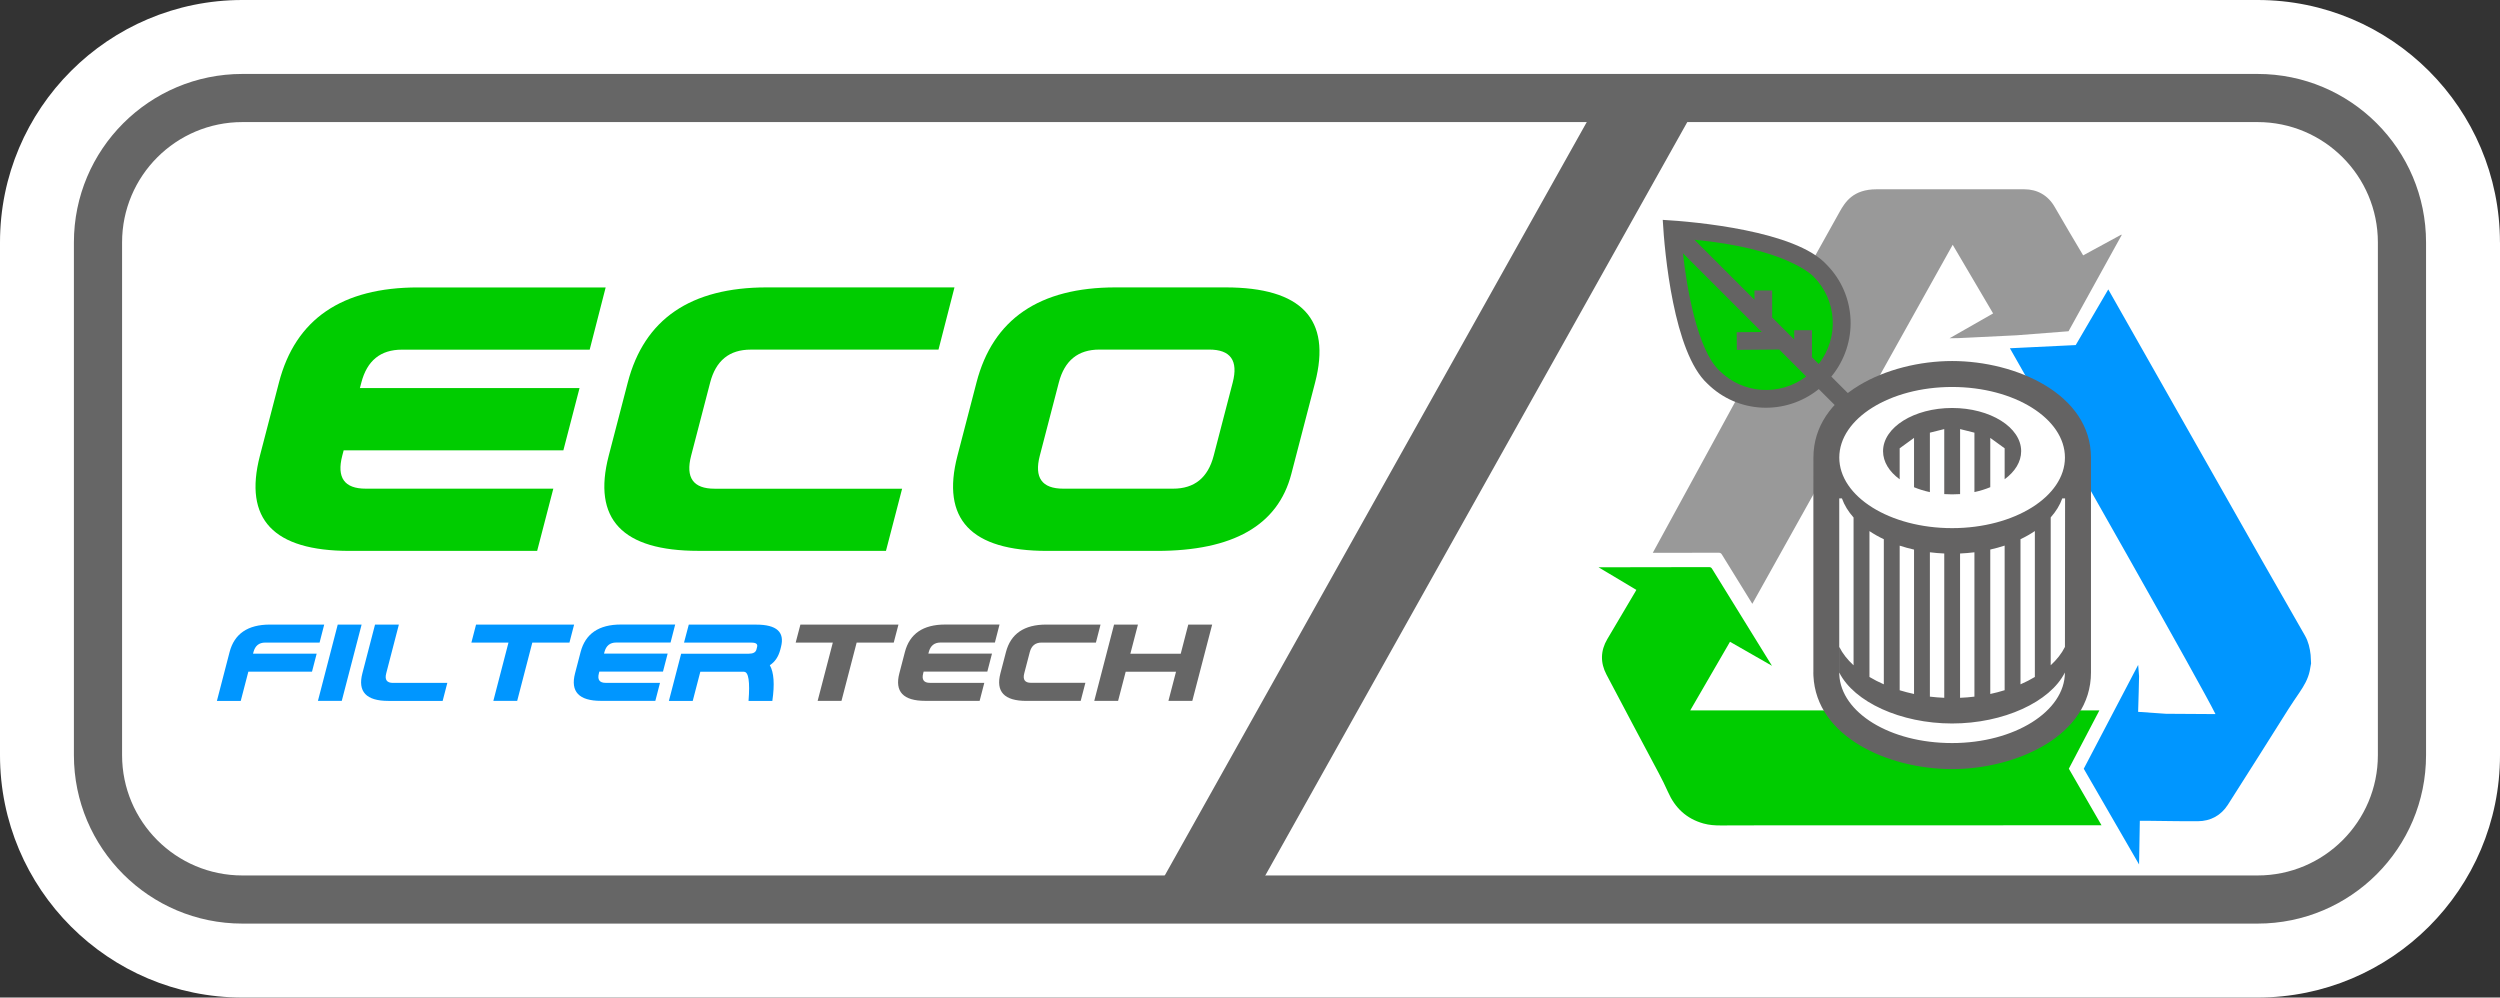
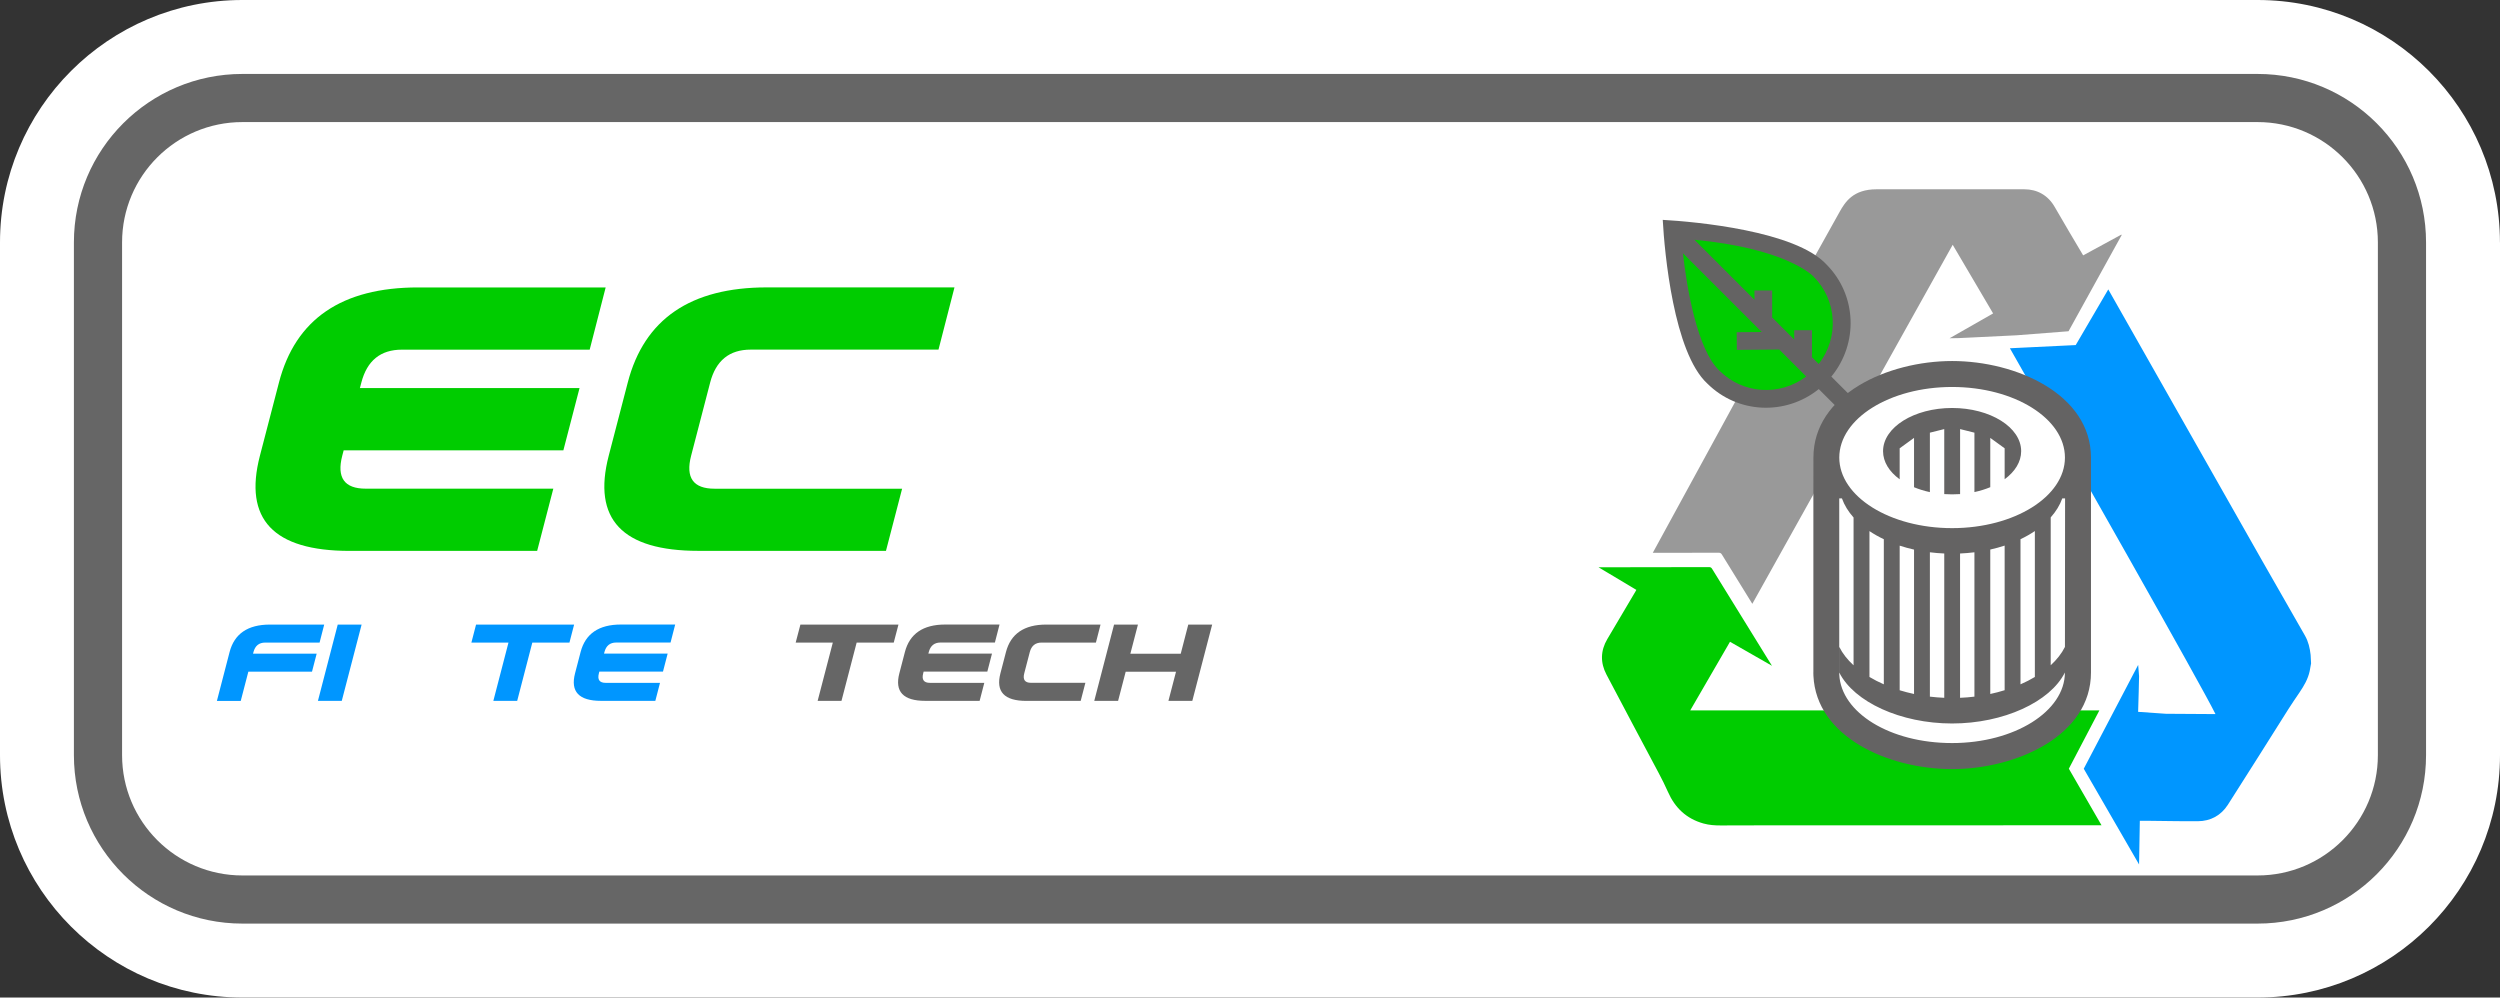
<svg xmlns="http://www.w3.org/2000/svg" id="Capa_1" data-name="Capa 1" viewBox="0 0 556.82 222.18">
  <rect x="0" y="0" width="556.82" height="222.18" fill="#333333" stroke="none" />
  <defs>
    <style>
      .cls-1 {
        fill: #646363;
      }

      .cls-2 {
        fill: #fff;
      }

      .cls-3, .cls-4, .cls-5 {
        fill-rule: evenodd;
      }

      .cls-3, .cls-6 {
        fill: #0096ff;
      }

      .cls-7, .cls-4 {
        fill: #666;
      }

      .cls-8 {
        fill: #999;
      }

      .cls-9, .cls-5 {
        fill: #0c0;
      }
    </style>
  </defs>
  <path class="cls-2" d="M556.82,53.99v114.2c0,29.82-24.18,53.99-53.99,53.99H53.99c-29.82,0-53.99-24.17-53.99-53.99V53.99C0,24.17,24.18,0,53.99,0h448.83c29.82,0,53.99,24.17,53.99,53.99Z" />
  <path class="cls-7" d="M53.99,27.19c-14.8,0-26.8,12-26.8,26.8v114.2c0,14.8,12,26.8,26.8,26.8h448.83c14.8,0,26.8-12,26.8-26.8V53.99c0-14.8-12-26.8-26.8-26.8H53.99ZM53.99,16.47h448.83c20.73,0,37.53,16.8,37.53,37.52v114.2c0,20.72-16.8,37.52-37.53,37.52H53.99c-20.72,0-37.53-16.8-37.53-37.52V53.99c0-20.72,16.8-37.52,37.53-37.52Z" />
-   <polygon class="cls-7" points="377.75 23.72 278.62 200.7 256.23 200.7 355.36 23.72 377.75 23.72" />
  <path class="cls-3" d="M55.31,149.62l-1.69,6.49h-5.31l2.82-10.86c1.06-4.09,4.06-6.14,8.98-6.14h12.1l-1.03,4.01h-12.11c-1.38,0-2.25.71-2.62,2.12l-.09.35h14.17l-1.04,4.01h-14.17Z" />
  <polygon class="cls-3" points="75.22 139.12 80.54 139.12 76.12 156.11 70.81 156.11 75.22 139.12" />
-   <path class="cls-3" d="M86.02,149.98c-.37,1.42.14,2.12,1.51,2.12h12.1l-1.04,4.01h-12.1c-4.92,0-6.85-2.05-5.78-6.14l2.82-10.86h5.31l-2.82,10.86Z" />
  <polygon class="cls-3" points="118.56 143.13 115.19 156.11 109.88 156.11 113.25 143.13 104.99 143.13 106.03 139.12 127.87 139.12 126.83 143.13 118.56 143.13" />
  <path class="cls-3" d="M133.48,149.62l-.09.35c-.37,1.42.14,2.12,1.51,2.12h12.1l-1.04,4.01h-12.1c-4.92,0-6.85-2.05-5.78-6.14l1.23-4.72c1.06-4.09,4.06-6.14,8.97-6.14h12.1l-1.03,4.01h-12.11c-1.38,0-2.25.71-2.62,2.12l-.09.35h14.17l-1.04,4.01h-14.17Z" />
-   <path class="cls-3" d="M165.72,149.62h-9.74l-1.69,6.49h-5.31l2.73-10.51h15.05c.98,0,1.56-.31,1.72-.94l.15-.59c.16-.63-.25-.94-1.23-.94h-15.05l1.06-4.01h15.04c4.53,0,6.36,1.65,5.5,4.96l-.15.59c-.41,1.58-1.19,2.75-2.34,3.49.91,1.59,1.1,4.24.56,7.96h-5.3c.34-4.33,0-6.49-1-6.49Z" />
  <polygon class="cls-4" points="190.8 143.13 187.42 156.11 182.11 156.11 185.49 143.13 177.22 143.13 178.27 139.12 200.11 139.12 199.06 143.13 190.8 143.13" />
  <path class="cls-4" d="M205.71,149.62l-.09.35c-.37,1.42.14,2.12,1.51,2.12h12.1l-1.04,4.01h-12.1c-4.92,0-6.85-2.05-5.78-6.14l1.23-4.72c1.06-4.09,4.06-6.14,8.98-6.14h12.1l-1.03,4.01h-12.11c-1.38,0-2.25.71-2.62,2.12l-.09.35h14.17l-1.04,4.01h-14.17Z" />
  <path class="cls-4" d="M241.74,152.1l-1.04,4.01h-12.1c-4.92,0-6.85-2.05-5.78-6.14l1.23-4.72c1.06-4.09,4.06-6.14,8.97-6.14h12.1l-1.03,4.01h-12.11c-1.38,0-2.25.71-2.62,2.12l-1.23,4.72c-.37,1.42.14,2.12,1.51,2.12h12.1Z" />
  <polygon class="cls-4" points="248.13 139.12 253.45 139.12 251.76 145.61 262.98 145.61 264.66 139.12 269.98 139.12 265.56 156.11 260.24 156.11 261.93 149.62 250.72 149.62 249.03 156.11 243.72 156.11 248.13 139.12" />
  <path class="cls-5" d="M76.55,100.28l-.32,1.22c-1.27,4.89.47,7.34,5.23,7.34h41.78l-3.6,13.86h-41.78c-16.98,0-23.64-7.06-19.97-21.19l4.24-16.3c3.67-14.13,14-21.19,30.99-21.19h41.78l-3.56,13.86h-41.82c-4.76,0-7.77,2.44-9.04,7.34l-.32,1.22h48.92l-3.6,13.86h-48.92Z" />
  <path class="cls-5" d="M200.93,108.83l-3.6,13.86h-41.78c-16.98,0-23.64-7.06-19.97-21.19l4.24-16.3c3.67-14.13,14-21.19,30.99-21.19h41.78l-3.56,13.86h-41.82c-4.76,0-7.77,2.44-9.04,7.34l-4.24,16.3c-1.27,4.89.47,7.34,5.23,7.34h41.78Z" />
-   <path class="cls-5" d="M274.56,85.2c1.27-4.89-.47-7.34-5.23-7.34h-24.46c-4.76,0-7.77,2.44-9.04,7.34l-4.24,16.3c-1.27,4.89.47,7.34,5.23,7.34h24.46c4.76,0,7.77-2.45,9.04-7.34l4.24-16.3ZM217.49,85.2c3.67-14.13,14-21.19,30.99-21.19h24.46c16.98,0,23.64,7.06,19.97,21.19l-5.3,20.38c-2.97,11.41-12.94,17.12-29.93,17.12h-24.46c-16.98,0-23.64-7.06-19.97-21.19l4.24-16.3Z" />
  <path class="cls-6" d="M514.74,147.77l-.31,1.71c-.38,1.78-1.29,3.31-2.3,4.8-.83,1.22-1.67,2.44-2.46,3.69-4.49,7.09-8.93,14.21-13.46,21.27-1.53,2.38-3.83,3.65-6.68,3.67-3.59.03-7.18-.06-10.77-.09h-2.16s-.17,9.72-.17,9.72l-12.32-21.32,12.12-23.13.2,2.51-.08,3.47-.13,4.48,6.2.43,11.03.07c-3.24-6.58-32.61-58.32-45.79-81.48l3.69-.18,10.97-.53,7.25-12.4,34.32,60.51,9.5,16.62c.75,1.32,1.08,2.77,1.25,4.27l.1,1.91Z" />
  <path class="cls-9" d="M364.46,131.38l-8.42-5.03,24.59-.04c.33,0,.52.08.7.38l13.34,21.6-9.35-5.35-8.86,15.29h91.13s-6.8,12.98-6.8,12.98l7.28,12.6-64.51.02c-6.77,0-13.54-.02-20.31.02-1.3,0-2.56-.08-3.82-.43-3.81-1.06-6.37-3.49-7.94-7.07-.62-1.42-1.33-2.8-2.05-4.17-3.88-7.32-7.8-14.61-11.64-21.95-1.37-2.61-1.34-5.29.19-7.88l6.24-10.55.25-.44Z" />
  <path class="cls-8" d="M472.56,52.35l-1.82,3.29-10.02,18.14-11.58.9-10.84.53c-1.34.07-2.69.14-4.07.13l9.69-5.53-9-15.29-44.63,79.97-6.79-11c-.18-.29-.38-.38-.7-.38l-14.68.02,31.97-58.58c3.22-5.8,6.41-11.61,9.66-17.39,1.23-2.18,3-5,8.21-5h32.91c2.87,0,5.28,1.32,6.79,3.97,2.06,3.61,4.21,7.17,6.32,10.75l8.5-4.62.08.07ZM383.93,145.91l-5.1,9.13,5.1-9.13Z" />
  <path class="cls-5" d="M372.43,51.06c26.18,1.42,32.94,9.2,32.94,9.2,6.49,6.49,6.47,17.01-.13,23.61s-17.13,6.61-23.61.13c0,0-7.78-6.76-9.2-32.94Z" />
  <path class="cls-1" d="M424.83,106.39l-19.74-19.73c-7.37,5.93-18.04,5.51-24.82-1.23-7.49-6.89-9.54-29.16-9.93-36.46,7.3.4,29.57,2.45,36.46,9.93,6.79,6.83,7.16,17.61,1.09,24.98l19.72,19.72-2.79,2.79ZM402.28,83.84l-5.99-5.99-9.45.08-.03-3.94,5.58-.04-17.55-17.54c.84,7.68,3.2,21.55,8.14,26.16,5.22,5.22,13.47,5.71,19.31,1.29ZM403.58,73.56v5.92h-.09s1.59,1.59,1.59,1.59c4.56-5.85,4.11-14.21-1.16-19.47,0,0-.38-.41-1.18-.98-.92-.66-2.46-1.61-4.81-2.62-4.06-1.74-10.56-3.65-20.53-4.6l13.37,13.37v-2.07h3.94v5.92h-.09s5,5,5,5v-2.07h3.94Z" />
  <path class="cls-1" d="M403.89,149.78v-38.77s.01-9.1.01-9.1c0-14.08,16.61-21.5,30.9-21.5s30.92,7.42,30.92,21.51v47.87c0,14.08-16.63,21.51-30.92,21.51s-30.26-7.19-30.9-20.78c0-.19-.02-.53-.02-.72Z" />
  <path class="cls-2" d="M453.22,118.28v32.5c-.99.6-2.06,1.14-3.2,1.64v-32.32c1.15-.55,2.22-1.16,3.2-1.82ZM446.49,121.51v32.22c-1.03.32-2.1.6-3.2.84v-32.17c1.1-.25,2.17-.54,3.2-.88ZM439.76,123.01v32.15c-1.05.13-2.12.22-3.2.26v-32.14c1.09-.05,2.15-.14,3.2-.27ZM433.04,123.28v32.14c-1.08-.05-2.15-.13-3.2-.26v-32.15c1.04.13,2.11.22,3.2.27ZM426.31,122.4v32.17c-1.1-.24-2.16-.51-3.2-.83v-32.21c1.03.34,2.09.63,3.2.88ZM419.58,120.11v32.31c-1.13-.5-2.2-1.04-3.2-1.64v-32.49c.98.66,2.05,1.27,3.2,1.81ZM409.65,111.01h.6c.54,1.51,1.42,2.94,2.59,4.25v32.92c-1.37-1.25-2.45-2.63-3.18-4.09v5.71c3.29,6.55,13.67,11.34,25.12,11.34s21.86-4.8,25.13-11.36c0,8.68-11.26,15.72-25.13,15.72s-24.72-6.79-25.12-15.25v-.09c0-.13-.01-.26-.01-.38v-38.77ZM409.67,150.25v-.09s0,.09,0,.09ZM459.32,111.01h.63l-.03,33.08c-.73,1.46-1.81,2.83-3.17,4.08v-32.93c1.16-1.31,2.04-2.72,2.57-4.22ZM439.76,96.37v13.23c1.26-.27,2.44-.64,3.53-1.09v-10.98l3.2,2.32v6.89c2.29-1.68,3.68-3.86,3.68-6.25,0-5.32-6.89-9.62-15.38-9.62s-15.38,4.31-15.38,9.62c0,2.39,1.39,4.58,3.7,6.26v-6.9l3.2-2.32v10.99c1.09.45,2.27.82,3.53,1.09v-13.24l3.2-.8v14.48c.58.04,1.16.06,1.75.06s1.2-.02,1.78-.06v-14.48l3.2.8ZM409.66,101.91c0-8.68,11.25-15.72,25.13-15.72s25.13,7.04,25.13,15.72-11.25,15.72-25.13,15.72-25.13-7.04-25.13-15.72Z" />
</svg>